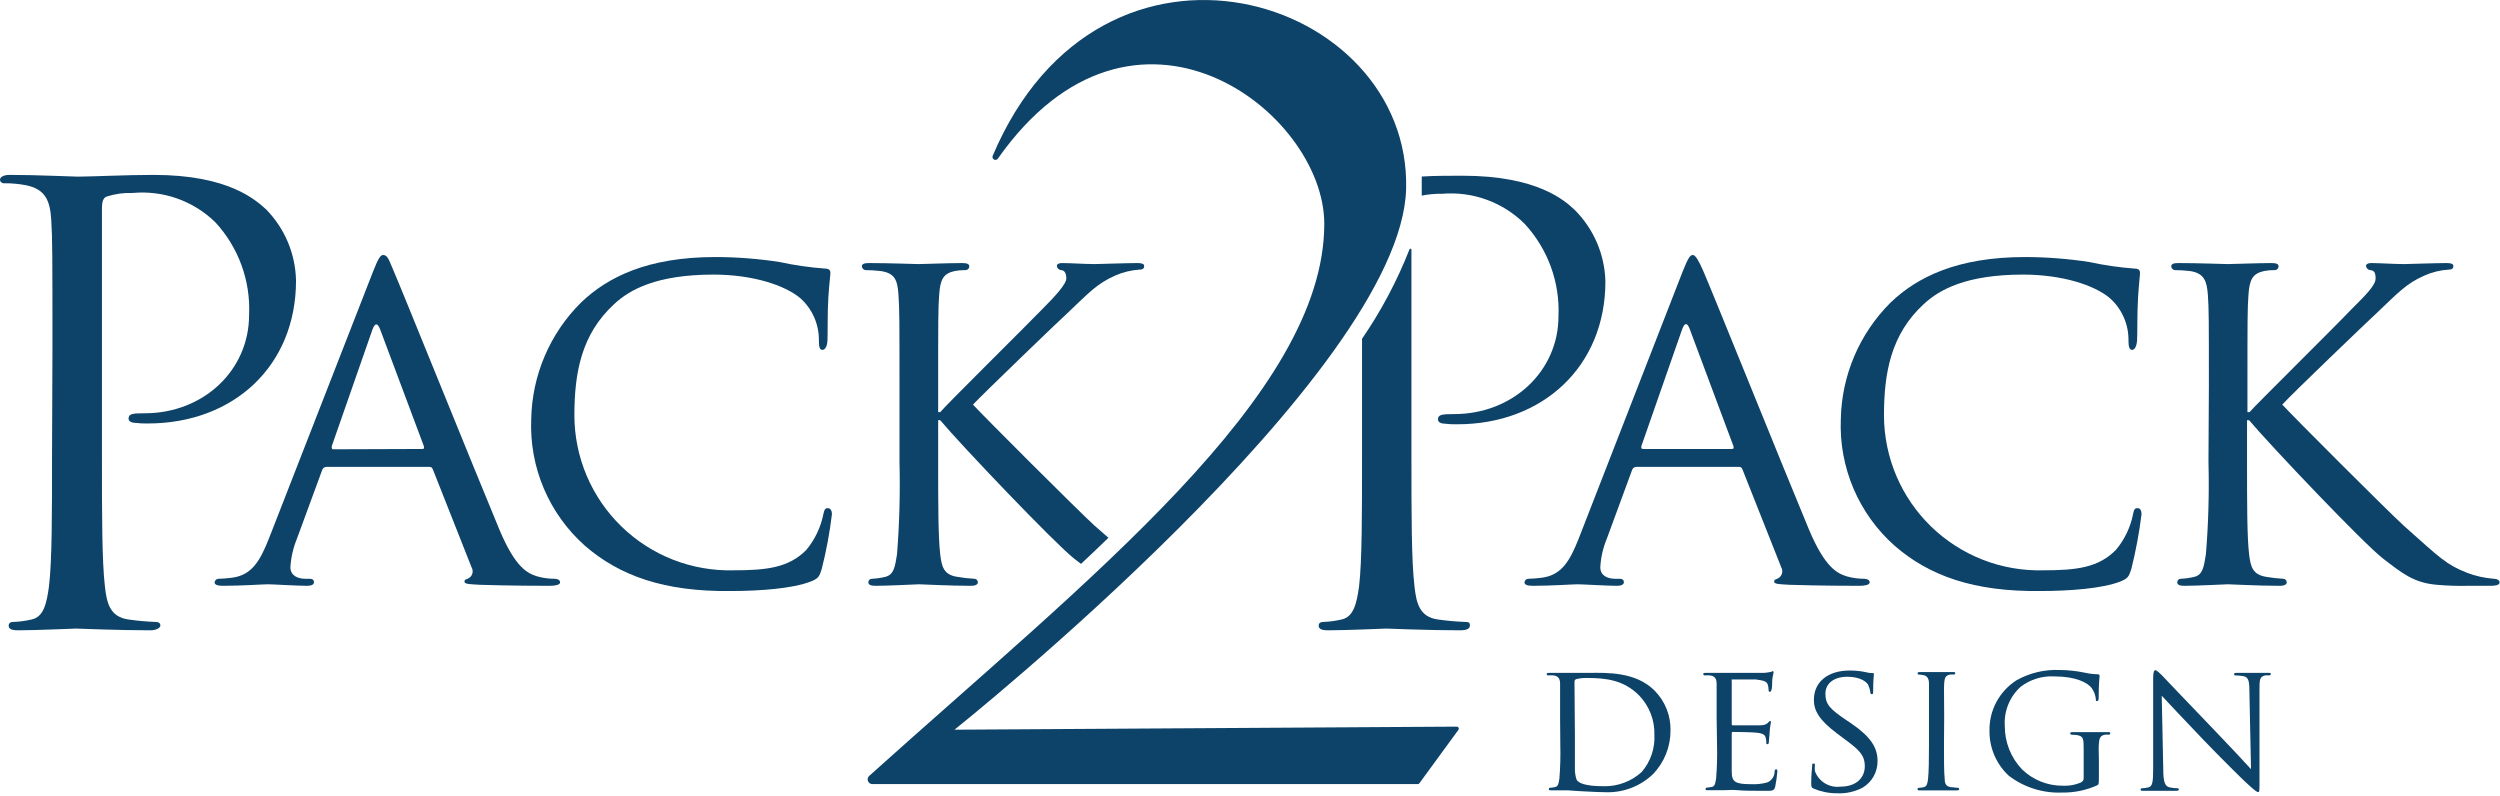
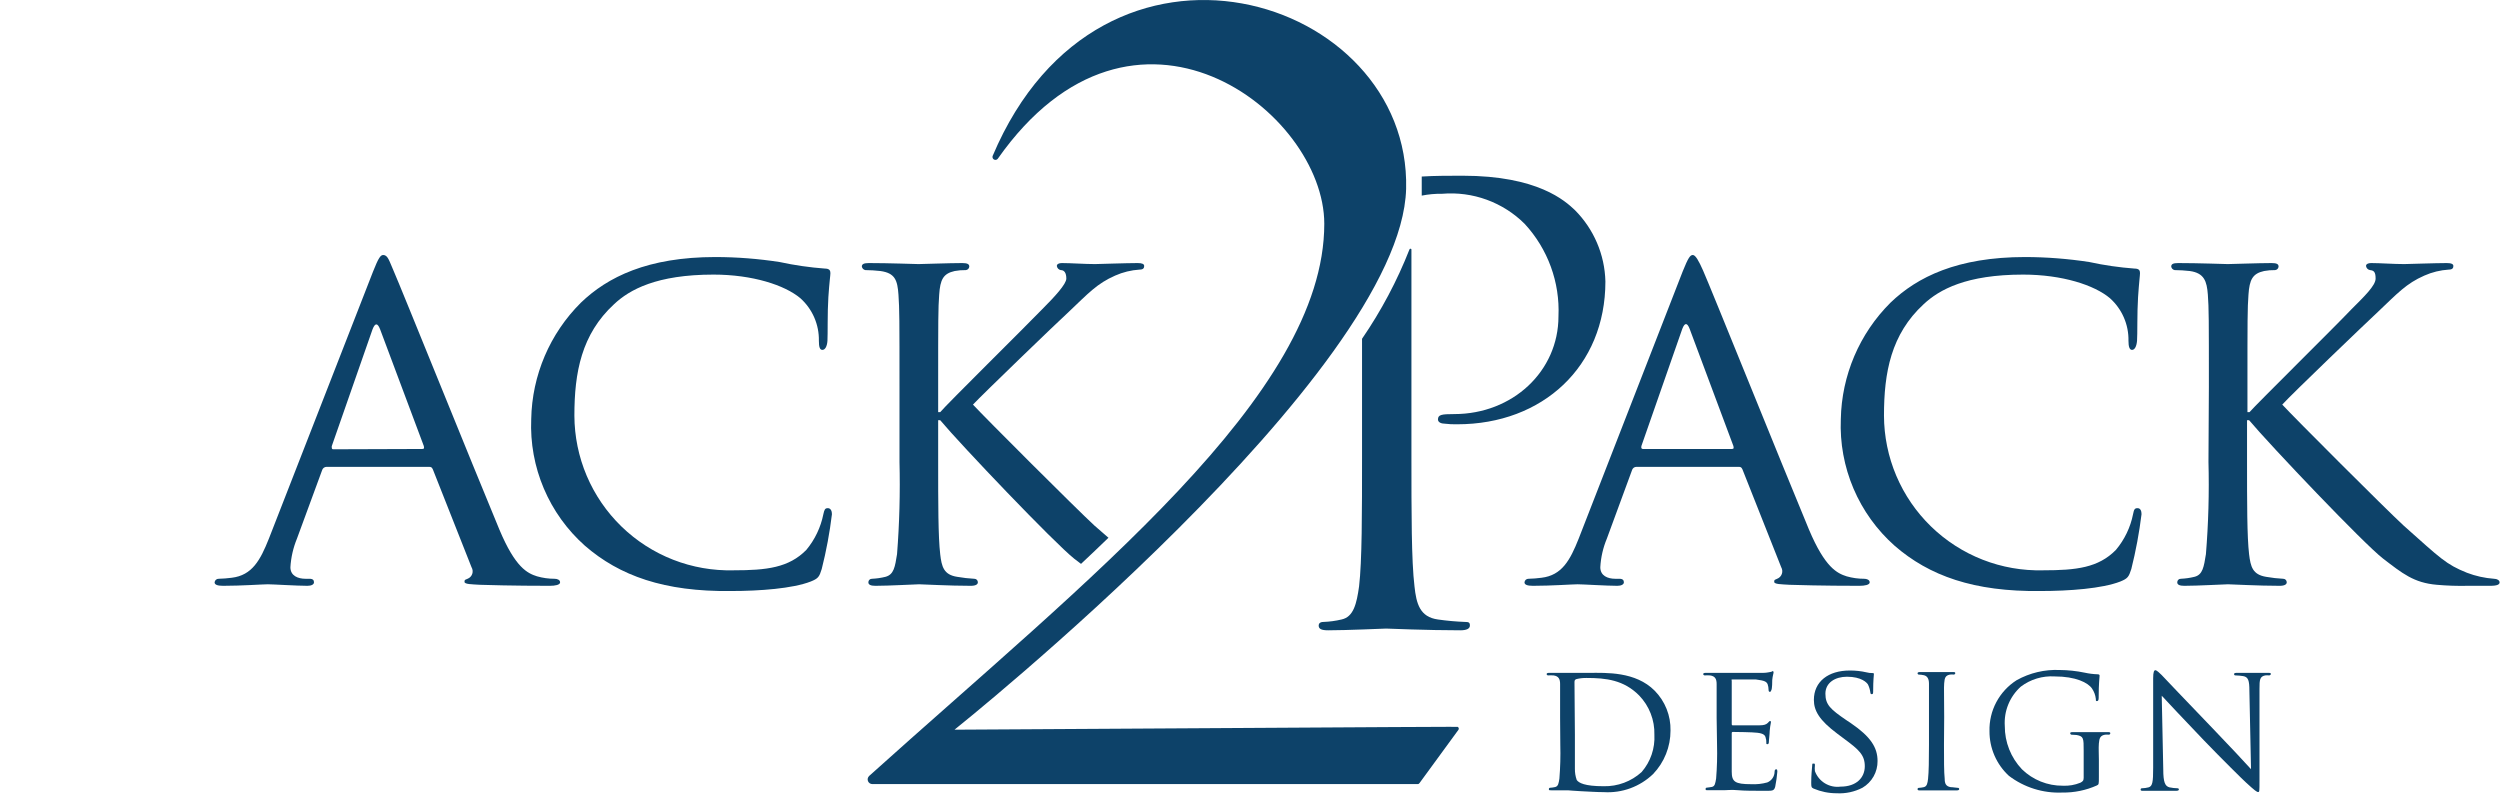
<svg xmlns="http://www.w3.org/2000/svg" width="245" height="78" viewBox="0 0 245 78" fill="none">
  <path d="M152.89 70.34C152.89 67.96 152.89 67.52 152.89 67.04C152.89 66.56 152.76 66.26 152.24 66.19C152.06 66.18 151.88 66.18 151.7 66.19C151.668 66.186 151.639 66.173 151.615 66.151C151.592 66.13 151.576 66.101 151.57 66.07C151.57 65.98 151.64 65.94 151.82 65.94C152.54 65.94 153.57 65.94 153.66 65.94C153.75 65.94 154.85 65.94 155.79 65.94C157.38 65.94 160.28 65.79 162.16 67.69C162.666 68.203 163.064 68.813 163.33 69.483C163.596 70.153 163.726 70.869 163.71 71.59C163.714 73.181 163.101 74.712 162 75.86C161.362 76.472 160.605 76.945 159.775 77.25C158.946 77.554 158.062 77.684 157.18 77.63C156.5 77.63 155.65 77.57 154.96 77.54C154.27 77.51 153.73 77.45 153.66 77.45H153C152.68 77.45 152.3 77.45 152.05 77.45C151.8 77.45 151.79 77.45 151.79 77.32C151.79 77.303 151.793 77.287 151.8 77.272C151.807 77.256 151.816 77.243 151.829 77.231C151.841 77.22 151.855 77.212 151.871 77.206C151.887 77.201 151.903 77.199 151.92 77.2C152.085 77.191 152.249 77.167 152.41 77.13C152.71 77.05 152.75 76.76 152.82 76.31C152.909 75.206 152.939 74.097 152.91 72.99L152.89 70.34ZM154.34 72C154.34 73.62 154.34 75 154.34 75.34C154.334 75.715 154.395 76.087 154.52 76.44C154.72 76.72 155.28 77.05 157.16 77.05C158.532 77.081 159.864 76.584 160.88 75.66C161.755 74.648 162.203 73.336 162.13 72C162.149 71.291 162.026 70.585 161.768 69.924C161.511 69.263 161.124 68.66 160.63 68.15C159.13 66.64 157.39 66.44 155.49 66.44C155.153 66.434 154.817 66.471 154.49 66.55C154.35 66.6 154.3 66.67 154.3 66.85L154.34 72Z" fill="#0D4269" />
  <path d="M168.23 70.34C168.23 67.96 168.23 67.52 168.23 67.04C168.23 66.56 168.1 66.26 167.58 66.19C167.4 66.179 167.22 66.179 167.04 66.19C167.009 66.185 166.98 66.171 166.957 66.15C166.934 66.128 166.918 66.101 166.91 66.07C166.91 65.98 166.99 65.94 167.17 65.94C167.89 65.94 168.92 65.94 169.01 65.94C169.1 65.94 172.43 65.94 172.8 65.94C173.17 65.94 173.39 65.86 173.52 65.85C173.65 65.84 173.66 65.77 173.73 65.77C173.8 65.77 173.81 65.85 173.81 65.92C173.81 65.99 173.72 66.21 173.68 66.64C173.68 66.78 173.68 67.47 173.59 67.64C173.5 67.81 173.52 67.8 173.44 67.8C173.36 67.8 173.32 67.73 173.32 67.6C173.318 67.416 173.288 67.234 173.23 67.06C173.12 66.81 172.96 66.7 172.09 66.59C171.82 66.59 169.98 66.59 169.8 66.59C169.62 66.59 169.71 66.59 169.71 66.75V70.92C169.71 71.03 169.71 71.08 169.8 71.08C169.89 71.08 172.09 71.08 172.45 71.08C172.81 71.08 173.07 71.02 173.23 70.86C173.39 70.7 173.41 70.66 173.46 70.66C173.51 70.66 173.55 70.66 173.55 70.79C173.493 71.071 173.453 71.355 173.43 71.64C173.43 71.94 173.35 72.52 173.35 72.64C173.35 72.76 173.35 72.93 173.21 72.93C173.07 72.93 173.1 72.87 173.1 72.78C173.108 72.61 173.084 72.441 173.03 72.28C172.98 72.06 172.83 71.88 172.22 71.81C171.78 71.75 170.09 71.73 169.82 71.73C169.805 71.728 169.79 71.73 169.776 71.735C169.762 71.74 169.749 71.748 169.739 71.759C169.728 71.769 169.72 71.782 169.715 71.796C169.71 71.81 169.708 71.825 169.71 71.84V73C169.71 73.53 169.71 75.31 169.71 75.62C169.71 76.62 170.04 76.85 171.6 76.85C172.136 76.879 172.673 76.822 173.19 76.68C173.402 76.595 173.583 76.448 173.711 76.26C173.84 76.071 173.909 75.848 173.91 75.62C173.91 75.44 173.99 75.39 174.08 75.39C174.17 75.39 174.18 75.51 174.18 75.62C174.139 76.117 174.069 76.611 173.97 77.1C173.86 77.5 173.7 77.5 173.08 77.5C171.89 77.5 170.97 77.5 170.32 77.44C169.67 77.38 169.24 77.44 169.01 77.44H168.32C168.01 77.44 167.65 77.44 167.4 77.44C167.15 77.44 167.15 77.44 167.15 77.31C167.148 77.294 167.151 77.278 167.156 77.262C167.161 77.247 167.17 77.233 167.182 77.222C167.193 77.21 167.207 77.201 167.222 77.196C167.238 77.191 167.254 77.189 167.27 77.19C167.42 77.19 167.62 77.13 167.76 77.12C168.07 77.06 168.1 76.75 168.18 76.3C168.269 75.196 168.299 74.088 168.27 72.98L168.23 70.34Z" fill="#0D4269" />
  <path d="M177.73 77.28C177.52 77.18 177.5 77.12 177.5 76.71C177.5 75.95 177.57 75.34 177.59 75.08C177.61 74.82 177.59 74.83 177.72 74.83C177.85 74.83 177.86 74.83 177.86 75.01C177.839 75.196 177.839 75.384 177.86 75.57C178.044 76.07 178.392 76.494 178.849 76.77C179.305 77.046 179.841 77.159 180.37 77.09C181.94 77.09 182.75 76.2 182.75 75.09C182.75 73.98 182.16 73.46 180.75 72.42L180.03 71.88C178.31 70.59 177.76 69.66 177.76 68.59C177.76 66.79 179.18 65.71 181.27 65.71C181.825 65.706 182.379 65.766 182.92 65.89C183.103 65.939 183.291 65.962 183.48 65.96C183.6 65.96 183.64 65.96 183.64 66.07C183.64 66.18 183.57 66.64 183.57 67.69C183.57 67.92 183.57 68.03 183.44 68.03C183.31 68.03 183.31 67.96 183.29 67.83C183.253 67.569 183.175 67.316 183.06 67.08C182.95 66.9 182.43 66.32 181 66.32C179.85 66.32 178.89 66.9 178.89 67.98C178.89 69.06 179.38 69.51 180.95 70.58L181.4 70.88C183.33 72.2 184 73.26 184 74.58C184.006 75.108 183.872 75.629 183.612 76.089C183.352 76.549 182.976 76.932 182.52 77.2C181.74 77.603 180.866 77.789 179.99 77.74C179.213 77.74 178.445 77.584 177.73 77.28Z" fill="#0D4269" />
  <path d="M190.51 73C190.51 74.48 190.51 75.69 190.58 76.32C190.58 76.77 190.69 77.06 191.16 77.14C191.39 77.14 191.73 77.21 191.88 77.21C191.896 77.208 191.912 77.21 191.928 77.216C191.943 77.221 191.957 77.23 191.968 77.242C191.98 77.253 191.989 77.267 191.994 77.282C192 77.297 192.002 77.314 192 77.33C192 77.41 191.93 77.46 191.75 77.46C190.87 77.46 189.84 77.46 189.75 77.46C189.66 77.46 188.66 77.46 188.18 77.46C188.01 77.46 187.92 77.46 187.92 77.33C187.92 77.313 187.923 77.297 187.93 77.281C187.937 77.266 187.946 77.253 187.959 77.241C187.971 77.23 187.985 77.221 188.001 77.216C188.017 77.211 188.033 77.209 188.05 77.21C188.215 77.201 188.379 77.177 188.54 77.14C188.84 77.06 188.9 76.77 188.95 76.32C189.02 75.69 189.04 74.48 189.04 73V70.3C189.04 67.92 189.04 67.48 189.04 67C189.04 66.52 188.87 66.24 188.53 66.17C188.369 66.134 188.205 66.114 188.04 66.11C188.009 66.108 187.98 66.094 187.958 66.072C187.936 66.05 187.922 66.021 187.92 65.99C187.92 65.9 187.99 65.86 188.17 65.86C188.69 65.86 189.69 65.86 189.78 65.86C189.87 65.86 190.88 65.86 191.36 65.86C191.54 65.86 191.62 65.86 191.62 65.99C191.613 66.02 191.596 66.048 191.573 66.07C191.55 66.091 191.521 66.105 191.49 66.11C191.357 66.093 191.223 66.093 191.09 66.11C190.66 66.2 190.57 66.41 190.53 66.96C190.49 67.51 190.53 67.88 190.53 70.26L190.51 73Z" fill="#0D4269" />
  <path d="M204.2 73.59C204.2 72.34 204.2 72.16 203.51 72.03L203 72C202.969 71.994 202.94 71.978 202.919 71.954C202.897 71.931 202.884 71.901 202.88 71.87C202.88 71.76 202.95 71.75 203.13 71.75C203.85 71.75 204.92 71.75 205 71.75H206.56C206.74 71.75 206.81 71.75 206.81 71.87C206.806 71.903 206.791 71.934 206.767 71.957C206.744 71.981 206.713 71.996 206.68 72C206.55 71.988 206.42 71.988 206.29 72C205.85 72.08 205.73 72.31 205.69 72.85C205.65 73.39 205.69 73.79 205.69 74.44V76.15C205.69 76.86 205.69 76.88 205.48 76.98C204.417 77.453 203.263 77.688 202.1 77.67C200.219 77.749 198.369 77.169 196.87 76.03C196.267 75.474 195.786 74.798 195.459 74.045C195.132 73.293 194.965 72.48 194.97 71.66C194.943 70.668 195.174 69.685 195.64 68.809C196.107 67.933 196.792 67.192 197.63 66.66C198.916 65.941 200.378 65.595 201.85 65.66C202.67 65.666 203.487 65.754 204.29 65.92C204.711 66.013 205.139 66.066 205.57 66.08C205.73 66.08 205.76 66.15 205.76 66.22C205.76 66.44 205.67 66.85 205.67 68.39C205.67 68.64 205.6 68.71 205.49 68.71C205.38 68.71 205.39 68.62 205.39 68.48C205.349 68.122 205.222 67.779 205.02 67.48C204.63 66.9 203.42 66.29 201.36 66.29C200.169 66.216 198.992 66.571 198.04 67.29C197.503 67.772 197.082 68.37 196.81 69.039C196.538 69.708 196.422 70.43 196.47 71.15C196.462 72.727 197.064 74.246 198.15 75.39C199.222 76.434 200.663 77.013 202.16 77C202.744 77.029 203.328 76.93 203.87 76.71C204.07 76.6 204.2 76.53 204.2 76.24V73.59Z" fill="#0D4269" />
  <path d="M212 75.41C212 76.67 212.18 77.05 212.61 77.16C212.873 77.217 213.141 77.247 213.41 77.25C213.426 77.25 213.441 77.253 213.456 77.259C213.471 77.265 213.484 77.274 213.495 77.285C213.506 77.296 213.515 77.309 213.521 77.324C213.527 77.339 213.53 77.354 213.53 77.37C213.53 77.46 213.43 77.5 213.25 77.5C212.34 77.5 211.71 77.5 211.57 77.5C211.43 77.5 210.76 77.5 210.03 77.5C209.87 77.5 209.78 77.5 209.78 77.37C209.78 77.353 209.783 77.337 209.79 77.322C209.797 77.306 209.806 77.293 209.819 77.281C209.831 77.27 209.845 77.261 209.861 77.256C209.877 77.251 209.893 77.249 209.91 77.25C210.13 77.247 210.348 77.216 210.56 77.16C210.95 77.05 211.01 76.63 211.01 75.25V66.46C211.01 65.85 211.1 65.68 211.23 65.68C211.36 65.68 211.68 65.99 211.84 66.15C212 66.31 214.4 68.86 216.84 71.38C218.41 73.01 220.11 74.83 220.6 75.38L220.44 67.69C220.44 66.69 220.33 66.35 219.84 66.26C219.582 66.219 219.321 66.195 219.06 66.19C219.042 66.19 219.025 66.187 219.009 66.179C218.993 66.172 218.979 66.161 218.967 66.148C218.956 66.135 218.947 66.119 218.943 66.102C218.938 66.085 218.937 66.067 218.94 66.05C218.94 65.96 219.06 65.94 219.24 65.94C219.97 65.94 220.72 65.94 220.9 65.94C221.08 65.94 221.61 65.94 222.26 65.94C222.42 65.94 222.55 65.94 222.55 66.05C222.539 66.09 222.516 66.125 222.483 66.15C222.451 66.175 222.411 66.189 222.37 66.19C222.244 66.175 222.116 66.175 221.99 66.19C221.46 66.3 221.43 66.6 221.43 67.52V76.52C221.43 77.52 221.43 77.62 221.3 77.62C221.17 77.62 220.98 77.49 220.1 76.68C219.93 76.54 217.64 74.28 215.96 72.53C214.12 70.6 212.34 68.72 211.85 68.18L212 75.41Z" fill="#0D4269" />
-   <path d="M5.14 34.26C5.14 25.05 5.14 23.39 5.02 21.51C4.9 19.63 4.43 18.51 2.48 18.14C1.82 18.018 1.151 17.958 0.48 17.96C0.24 18 0 17.84 0 17.61C0 17.38 0.3 17.14 0.94 17.14C3.6 17.14 7.14 17.31 7.62 17.31C8.92 17.31 12.34 17.14 15.06 17.14C22.44 17.14 25.06 19.62 26.06 20.5C27.903 22.37 28.959 24.875 29.01 27.5C29.01 35.88 22.87 41.5 14.49 41.5C14.076 41.51 13.661 41.49 13.25 41.44C12.95 41.44 12.6 41.32 12.6 41.03C12.6 40.56 12.95 40.5 14.19 40.5C19.92 40.5 24.41 36.3 24.41 30.87C24.489 29.211 24.237 27.553 23.668 25.992C23.1 24.432 22.227 23 21.1 21.78C20.038 20.743 18.764 19.95 17.366 19.454C15.967 18.959 14.477 18.773 13 18.91C12.139 18.879 11.28 18.997 10.46 19.26C10.11 19.38 9.99 19.79 9.99 20.38V44.65C9.99 50.32 9.99 54.98 10.28 57.46C10.46 59.17 10.81 60.46 12.59 60.71C13.469 60.837 14.353 60.917 15.24 60.95C15.6 60.95 15.72 61.12 15.72 61.3C15.72 61.48 15.42 61.77 14.72 61.77C11.47 61.77 7.72 61.6 7.46 61.6C7.2 61.6 3.56 61.77 1.79 61.77C1.14 61.77 0.85 61.65 0.85 61.3C0.85 61.12 0.96 60.95 1.32 60.95C1.917 60.929 2.509 60.848 3.09 60.71C4.27 60.47 4.57 59.17 4.8 57.46C5.1 54.98 5.1 50.32 5.1 44.65L5.14 34.26Z" fill="#0D4269" />
  <path d="M36.56 26.61C37.1 25.24 37.3 24.99 37.56 24.99C38.01 24.99 38.15 25.58 38.56 26.51C39.34 28.29 46.28 45.51 48.94 51.9C50.51 55.64 51.69 56.18 52.63 56.48C53.189 56.64 53.768 56.721 54.35 56.72C54.6 56.72 54.89 56.82 54.89 57.07C54.89 57.32 54.4 57.41 53.89 57.41C53.38 57.41 50.05 57.41 47.05 57.31C46.21 57.26 45.52 57.26 45.52 57.02C45.52 56.78 45.62 56.82 45.82 56.72C45.926 56.679 46.023 56.616 46.102 56.534C46.181 56.452 46.241 56.354 46.279 56.246C46.316 56.138 46.329 56.024 46.317 55.91C46.305 55.797 46.269 55.688 46.21 55.59L42.42 46C42.32 45.8 42.27 45.75 42.02 45.75H32C31.898 45.752 31.8 45.787 31.72 45.85C31.641 45.913 31.584 46.001 31.56 46.1L29.1 52.79C28.733 53.681 28.517 54.628 28.46 55.59C28.46 56.43 29.2 56.72 29.94 56.72H30.33C30.68 56.72 30.77 56.87 30.77 57.07C30.77 57.27 30.53 57.41 30.13 57.41C29.13 57.41 26.74 57.26 26.25 57.26C25.76 57.26 23.64 57.41 21.87 57.41C21.33 57.41 21.03 57.31 21.03 57.07C21.04 56.972 21.087 56.881 21.161 56.816C21.235 56.751 21.331 56.717 21.43 56.72C21.858 56.709 22.285 56.676 22.71 56.62C24.71 56.38 25.51 54.9 26.35 52.79L36.56 26.61ZM41.38 44C41.58 44 41.58 43.9 41.53 43.7L37.25 32.27C37 31.63 36.76 31.63 36.51 32.27L32.51 43.73C32.51 43.93 32.51 44.03 32.65 44.03L41.38 44Z" fill="#0D4269" />
  <path d="M57.32 53.48C55.579 51.932 54.203 50.017 53.294 47.872C52.384 45.728 51.962 43.407 52.06 41.08C52.136 36.785 53.883 32.688 56.93 29.66C59.54 27.15 63.47 25.19 70.11 25.19C72.219 25.193 74.326 25.357 76.41 25.68C77.87 25.996 79.35 26.21 80.84 26.32C81.28 26.32 81.38 26.51 81.38 26.76C81.38 27.01 81.28 27.6 81.18 29.12C81.08 30.64 81.13 32.81 81.09 33.4C81.05 33.99 80.84 34.29 80.59 34.29C80.34 34.29 80.25 33.99 80.25 33.4C80.266 32.613 80.111 31.832 79.797 31.111C79.483 30.389 79.017 29.744 78.43 29.22C76.9 27.94 73.75 26.91 69.92 26.91C64.36 26.91 61.7 28.38 60.18 29.81C56.98 32.76 56.29 36.5 56.29 40.73C56.296 42.756 56.707 44.761 57.498 46.627C58.29 48.492 59.447 50.181 60.9 51.593C62.353 53.005 64.074 54.113 65.961 54.851C67.849 55.589 69.864 55.942 71.89 55.89C75.13 55.89 77.3 55.64 79.02 53.89C79.859 52.88 80.433 51.677 80.69 50.39C80.79 49.95 80.84 49.8 81.13 49.8C81.42 49.8 81.53 50.1 81.53 50.39C81.311 52.199 80.977 53.993 80.53 55.76C80.29 56.54 80.19 56.69 79.45 56.99C77.68 57.68 74.45 57.92 71.63 57.92C65.1 58 60.72 56.43 57.32 53.48Z" fill="#0D4269" />
  <path d="M164.9 26.61C165.45 25.24 165.64 24.99 165.9 24.99C166.16 24.99 166.49 25.58 166.9 26.51C167.69 28.29 174.62 45.51 177.28 51.9C178.86 55.64 180.04 56.18 180.97 56.48C181.529 56.64 182.108 56.721 182.69 56.72C182.94 56.72 183.23 56.82 183.23 57.07C183.23 57.32 182.74 57.41 182.23 57.41C181.72 57.41 178.39 57.41 175.39 57.31C174.56 57.26 173.87 57.26 173.87 57.02C173.87 56.78 173.97 56.82 174.16 56.72C174.266 56.679 174.362 56.615 174.442 56.534C174.521 56.452 174.582 56.354 174.62 56.247C174.658 56.14 174.672 56.025 174.662 55.912C174.651 55.798 174.617 55.689 174.56 55.59L170.76 46C170.66 45.8 170.61 45.75 170.37 45.75H160.37C160.268 45.75 160.169 45.784 160.089 45.848C160.009 45.911 159.953 46 159.93 46.1L157.47 52.79C157.098 53.68 156.882 54.627 156.83 55.59C156.83 56.43 157.56 56.72 158.3 56.72H158.7C159.04 56.72 159.14 56.87 159.14 57.07C159.14 57.27 158.89 57.41 158.5 57.41C157.5 57.41 155.1 57.26 154.61 57.26C154.12 57.26 152.01 57.41 150.23 57.41C149.69 57.41 149.4 57.31 149.4 57.07C149.408 56.973 149.452 56.882 149.525 56.817C149.598 56.752 149.693 56.717 149.79 56.72C150.218 56.71 150.646 56.677 151.07 56.62C153.07 56.38 153.87 54.9 154.71 52.79L164.9 26.61ZM169.73 44C169.92 44 169.92 43.9 169.87 43.7L165.59 32.24C165.35 31.6 165.1 31.6 164.86 32.24L160.86 43.7C160.813 43.9 160.863 44 161.01 44H169.73Z" fill="#0D4269" />
  <path d="M185.67 53.48C183.927 51.933 182.551 50.018 181.639 47.873C180.728 45.729 180.304 43.408 180.4 41.08C180.48 36.786 182.226 32.69 185.27 29.66C187.88 27.15 191.82 25.19 198.46 25.19C200.569 25.194 202.675 25.358 204.76 25.68C206.216 25.997 207.693 26.21 209.18 26.32C209.63 26.32 209.72 26.51 209.72 26.76C209.72 27.01 209.63 27.6 209.53 29.12C209.43 30.64 209.48 32.81 209.43 33.4C209.38 33.99 209.18 34.29 208.94 34.29C208.7 34.29 208.59 33.99 208.59 33.4C208.606 32.613 208.451 31.832 208.137 31.111C207.823 30.389 207.357 29.744 206.77 29.22C205.25 27.94 202.1 26.91 198.26 26.91C192.7 26.91 190.05 28.38 188.52 29.81C185.32 32.76 184.63 36.5 184.63 40.73C184.636 42.756 185.047 44.761 185.838 46.627C186.63 48.492 187.786 50.181 189.24 51.593C190.693 53.005 192.414 54.113 194.301 54.851C196.188 55.589 198.204 55.942 200.23 55.89C203.48 55.89 205.64 55.64 207.36 53.89C208.205 52.883 208.783 51.679 209.04 50.39C209.13 49.95 209.18 49.8 209.48 49.8C209.78 49.8 209.87 50.1 209.87 50.39C209.647 52.199 209.313 53.992 208.87 55.76C208.62 56.54 208.52 56.69 207.79 56.99C206.02 57.68 202.79 57.92 199.96 57.92C193.44 58 189.06 56.43 185.67 53.48Z" fill="#0D4269" />
  <path d="M216.47 37.88C216.47 31.39 216.47 30.2 216.37 28.88C216.27 27.56 216.02 26.76 214.6 26.56C214.109 26.504 213.615 26.474 213.12 26.47C213.033 26.456 212.954 26.414 212.892 26.351C212.831 26.288 212.792 26.207 212.78 26.12C212.78 25.88 212.97 25.78 213.46 25.78C215.46 25.78 218.09 25.88 218.33 25.88C218.73 25.88 221.33 25.78 222.62 25.78C223.11 25.78 223.3 25.88 223.3 26.12C223.295 26.21 223.258 26.295 223.196 26.359C223.133 26.423 223.05 26.463 222.96 26.47C222.598 26.464 222.236 26.494 221.88 26.56C220.75 26.81 220.45 27.4 220.35 28.88C220.25 30.2 220.25 31.39 220.25 37.88V40.39H220.45C221.14 39.6 228.86 31.98 230.45 30.3C231.68 29.07 232.81 27.99 232.81 27.3C232.81 26.61 232.61 26.51 232.27 26.47C232.169 26.456 232.075 26.409 232.003 26.337C231.931 26.265 231.884 26.171 231.87 26.07C231.87 25.88 232.07 25.78 232.37 25.78C233.25 25.78 234.58 25.88 235.61 25.88C235.86 25.88 238.71 25.78 239.79 25.78C240.24 25.78 240.43 25.88 240.43 26.07C240.43 26.26 240.34 26.42 239.99 26.42C239.158 26.472 238.342 26.671 237.58 27.01C235.81 27.79 234.97 28.73 233.05 30.55C231.97 31.55 224.59 38.62 223.66 39.65C224.79 40.88 233.79 49.88 235.56 51.51C239.2 54.75 239.7 55.3 241.76 56.13C242.613 56.456 243.509 56.654 244.42 56.72C244.71 56.72 244.96 56.87 244.96 57.07C244.96 57.27 244.76 57.41 244.03 57.41H241.81C240.809 57.431 239.807 57.398 238.81 57.31C236.55 57.12 235.42 56.18 233.55 54.75C231.68 53.32 222.48 43.64 220.41 41.18H220.21V45.26C220.21 49.26 220.21 52.59 220.41 54.31C220.56 55.54 220.75 56.31 222.08 56.53C222.636 56.627 223.197 56.691 223.76 56.72C223.806 56.72 223.851 56.729 223.893 56.747C223.934 56.764 223.972 56.791 224.004 56.823C224.036 56.856 224.061 56.894 224.077 56.937C224.094 56.979 224.101 57.025 224.1 57.07C224.1 57.26 223.9 57.41 223.41 57.41C221.3 57.41 218.69 57.26 218.34 57.26C217.99 57.26 215.39 57.41 214.06 57.41C213.62 57.41 213.37 57.31 213.37 57.07C213.369 57.024 213.377 56.978 213.394 56.934C213.411 56.891 213.437 56.852 213.469 56.819C213.502 56.787 213.541 56.761 213.584 56.744C213.628 56.727 213.674 56.719 213.72 56.72C214.169 56.7 214.614 56.637 215.05 56.53C215.88 56.33 215.98 55.53 216.18 54.31C216.426 51.3 216.509 48.279 216.43 45.26L216.47 37.88Z" fill="#0D4269" />
  <path d="M107.26 51.51C105.49 49.88 96.48 40.88 95.35 39.65C96.29 38.65 103.67 31.53 104.75 30.55C106.67 28.73 107.51 27.79 109.28 27.01C110.042 26.671 110.858 26.472 111.69 26.42C112.03 26.42 112.13 26.27 112.13 26.07C112.13 25.87 111.93 25.78 111.49 25.78C110.41 25.78 107.55 25.88 107.31 25.88C106.31 25.88 104.95 25.78 104.06 25.78C103.77 25.78 103.57 25.88 103.57 26.07C103.584 26.17 103.629 26.262 103.699 26.334C103.769 26.406 103.861 26.454 103.96 26.47C104.31 26.47 104.5 26.76 104.5 27.3C104.5 27.84 103.37 29.07 102.14 30.3C100.52 31.98 92.8 39.6 92.14 40.39H91.94V37.88C91.94 31.39 91.94 30.2 92.04 28.88C92.14 27.4 92.43 26.81 93.56 26.56C93.919 26.494 94.285 26.464 94.65 26.47C94.74 26.463 94.823 26.423 94.886 26.359C94.948 26.295 94.985 26.21 94.99 26.12C94.99 25.88 94.79 25.78 94.3 25.78C93.02 25.78 90.41 25.88 90.02 25.88C89.78 25.88 87.12 25.78 85.15 25.78C84.66 25.78 84.46 25.88 84.46 26.12C84.474 26.208 84.515 26.289 84.578 26.352C84.641 26.415 84.722 26.456 84.81 26.47C85.301 26.474 85.792 26.504 86.28 26.56C87.71 26.76 87.95 27.45 88.05 28.88C88.15 30.31 88.15 31.39 88.15 37.88V45.26C88.226 48.279 88.146 51.3 87.91 54.31C87.71 55.54 87.61 56.31 86.77 56.53C86.337 56.637 85.895 56.701 85.45 56.72C85.404 56.719 85.358 56.727 85.314 56.744C85.271 56.761 85.232 56.787 85.199 56.819C85.167 56.852 85.141 56.891 85.124 56.934C85.107 56.978 85.099 57.024 85.1 57.07C85.1 57.31 85.35 57.41 85.79 57.41C87.12 57.41 89.73 57.26 90.07 57.26C90.41 57.26 93.02 57.41 95.14 57.41C95.63 57.41 95.83 57.26 95.83 57.07C95.831 57.024 95.823 56.978 95.806 56.934C95.789 56.891 95.763 56.852 95.731 56.819C95.698 56.787 95.659 56.761 95.615 56.744C95.572 56.727 95.526 56.719 95.48 56.72C94.92 56.69 94.362 56.627 93.81 56.53C92.48 56.33 92.28 55.53 92.14 54.31C91.94 52.59 91.94 49.31 91.94 45.26V41.18H92.14C94.2 43.64 103.3 53.18 105.27 54.75L105.94 55.26C106.85 54.41 107.75 53.55 108.63 52.7L107.26 51.51Z" fill="#0D4269" />
  <path d="M133.48 34.26V44.65C133.48 50.32 133.48 54.98 133.19 57.46C132.95 59.17 132.65 60.46 131.47 60.71C130.889 60.848 130.296 60.929 129.7 60.95C129.35 60.95 129.23 61.12 129.23 61.3C129.23 61.65 129.52 61.77 130.17 61.77C131.95 61.77 135.67 61.6 135.84 61.6C136.01 61.6 139.84 61.77 143.11 61.77C143.75 61.77 144.05 61.6 144.05 61.3C144.05 61 143.93 60.95 143.58 60.95C142.69 60.916 141.802 60.836 140.92 60.71C139.15 60.47 138.8 59.17 138.62 57.46C138.32 54.98 138.32 50.32 138.32 44.65V24.44C138.313 24.42 138.301 24.402 138.284 24.39C138.267 24.378 138.246 24.371 138.225 24.371C138.204 24.371 138.183 24.378 138.166 24.39C138.149 24.402 138.137 24.42 138.13 24.44C136.916 27.526 135.356 30.465 133.48 33.2V34.26Z" fill="#0D4269" />
  <path d="M142.51 40.58C141.27 40.58 140.92 40.64 140.92 41.11C140.92 41.4 141.27 41.52 141.57 41.52C141.981 41.57 142.396 41.59 142.81 41.58C151.19 41.58 157.33 35.91 157.33 27.58C157.265 24.948 156.191 22.442 154.33 20.58C153.39 19.7 150.73 17.22 143.33 17.22C142.06 17.22 140.63 17.22 139.33 17.3C139.33 17.74 139.33 18.19 139.33 18.64C139.33 18.81 139.33 18.99 139.33 19.17C139.988 19.039 140.659 18.979 141.33 18.99C142.812 18.865 144.303 19.064 145.7 19.573C147.097 20.083 148.367 20.89 149.42 21.94C150.543 23.156 151.414 24.583 151.982 26.138C152.551 27.694 152.805 29.346 152.73 31C152.73 36.38 148.24 40.58 142.51 40.58Z" fill="#0D4269" />
-   <path d="M138.94 76.84H85.49C85.397 76.84 85.306 76.812 85.23 76.76C85.153 76.707 85.094 76.633 85.061 76.546C85.027 76.46 85.021 76.365 85.042 76.275C85.063 76.184 85.111 76.103 85.18 76.04C106.57 56.79 129.78 38.72 129.78 21.93C129.78 10.93 111.13 -3.43 97.78 15.56C97.737 15.614 97.677 15.652 97.609 15.665C97.541 15.679 97.47 15.668 97.41 15.634C97.35 15.6 97.303 15.546 97.28 15.481C97.256 15.416 97.256 15.345 97.28 15.28C107.94 -9.95 138.28 -0.41 137.8 18.51C137.31 36.59 93.54 71.51 93.54 71.51L142.75 71.21C142.788 71.208 142.826 71.217 142.859 71.236C142.892 71.254 142.919 71.282 142.937 71.316C142.955 71.349 142.963 71.387 142.96 71.425C142.957 71.463 142.943 71.5 142.92 71.53L139.12 76.73C139.102 76.763 139.076 76.79 139.045 76.809C139.013 76.829 138.977 76.839 138.94 76.84Z" fill="#0D4269" />
+   <path d="M138.94 76.84H85.49C85.397 76.84 85.306 76.812 85.23 76.76C85.153 76.707 85.094 76.633 85.061 76.546C85.027 76.46 85.021 76.365 85.042 76.275C85.063 76.184 85.111 76.103 85.18 76.04C106.57 56.79 129.78 38.72 129.78 21.93C129.78 10.93 111.13 -3.43 97.78 15.56C97.737 15.614 97.677 15.652 97.609 15.665C97.541 15.679 97.47 15.668 97.41 15.634C97.35 15.6 97.303 15.546 97.28 15.481C97.256 15.416 97.256 15.345 97.28 15.28C107.94 -9.95 138.28 -0.41 137.8 18.51C137.31 36.59 93.54 71.51 93.54 71.51C142.788 71.208 142.826 71.217 142.859 71.236C142.892 71.254 142.919 71.282 142.937 71.316C142.955 71.349 142.963 71.387 142.96 71.425C142.957 71.463 142.943 71.5 142.92 71.53L139.12 76.73C139.102 76.763 139.076 76.79 139.045 76.809C139.013 76.829 138.977 76.839 138.94 76.84Z" fill="#0D4269" />
</svg>